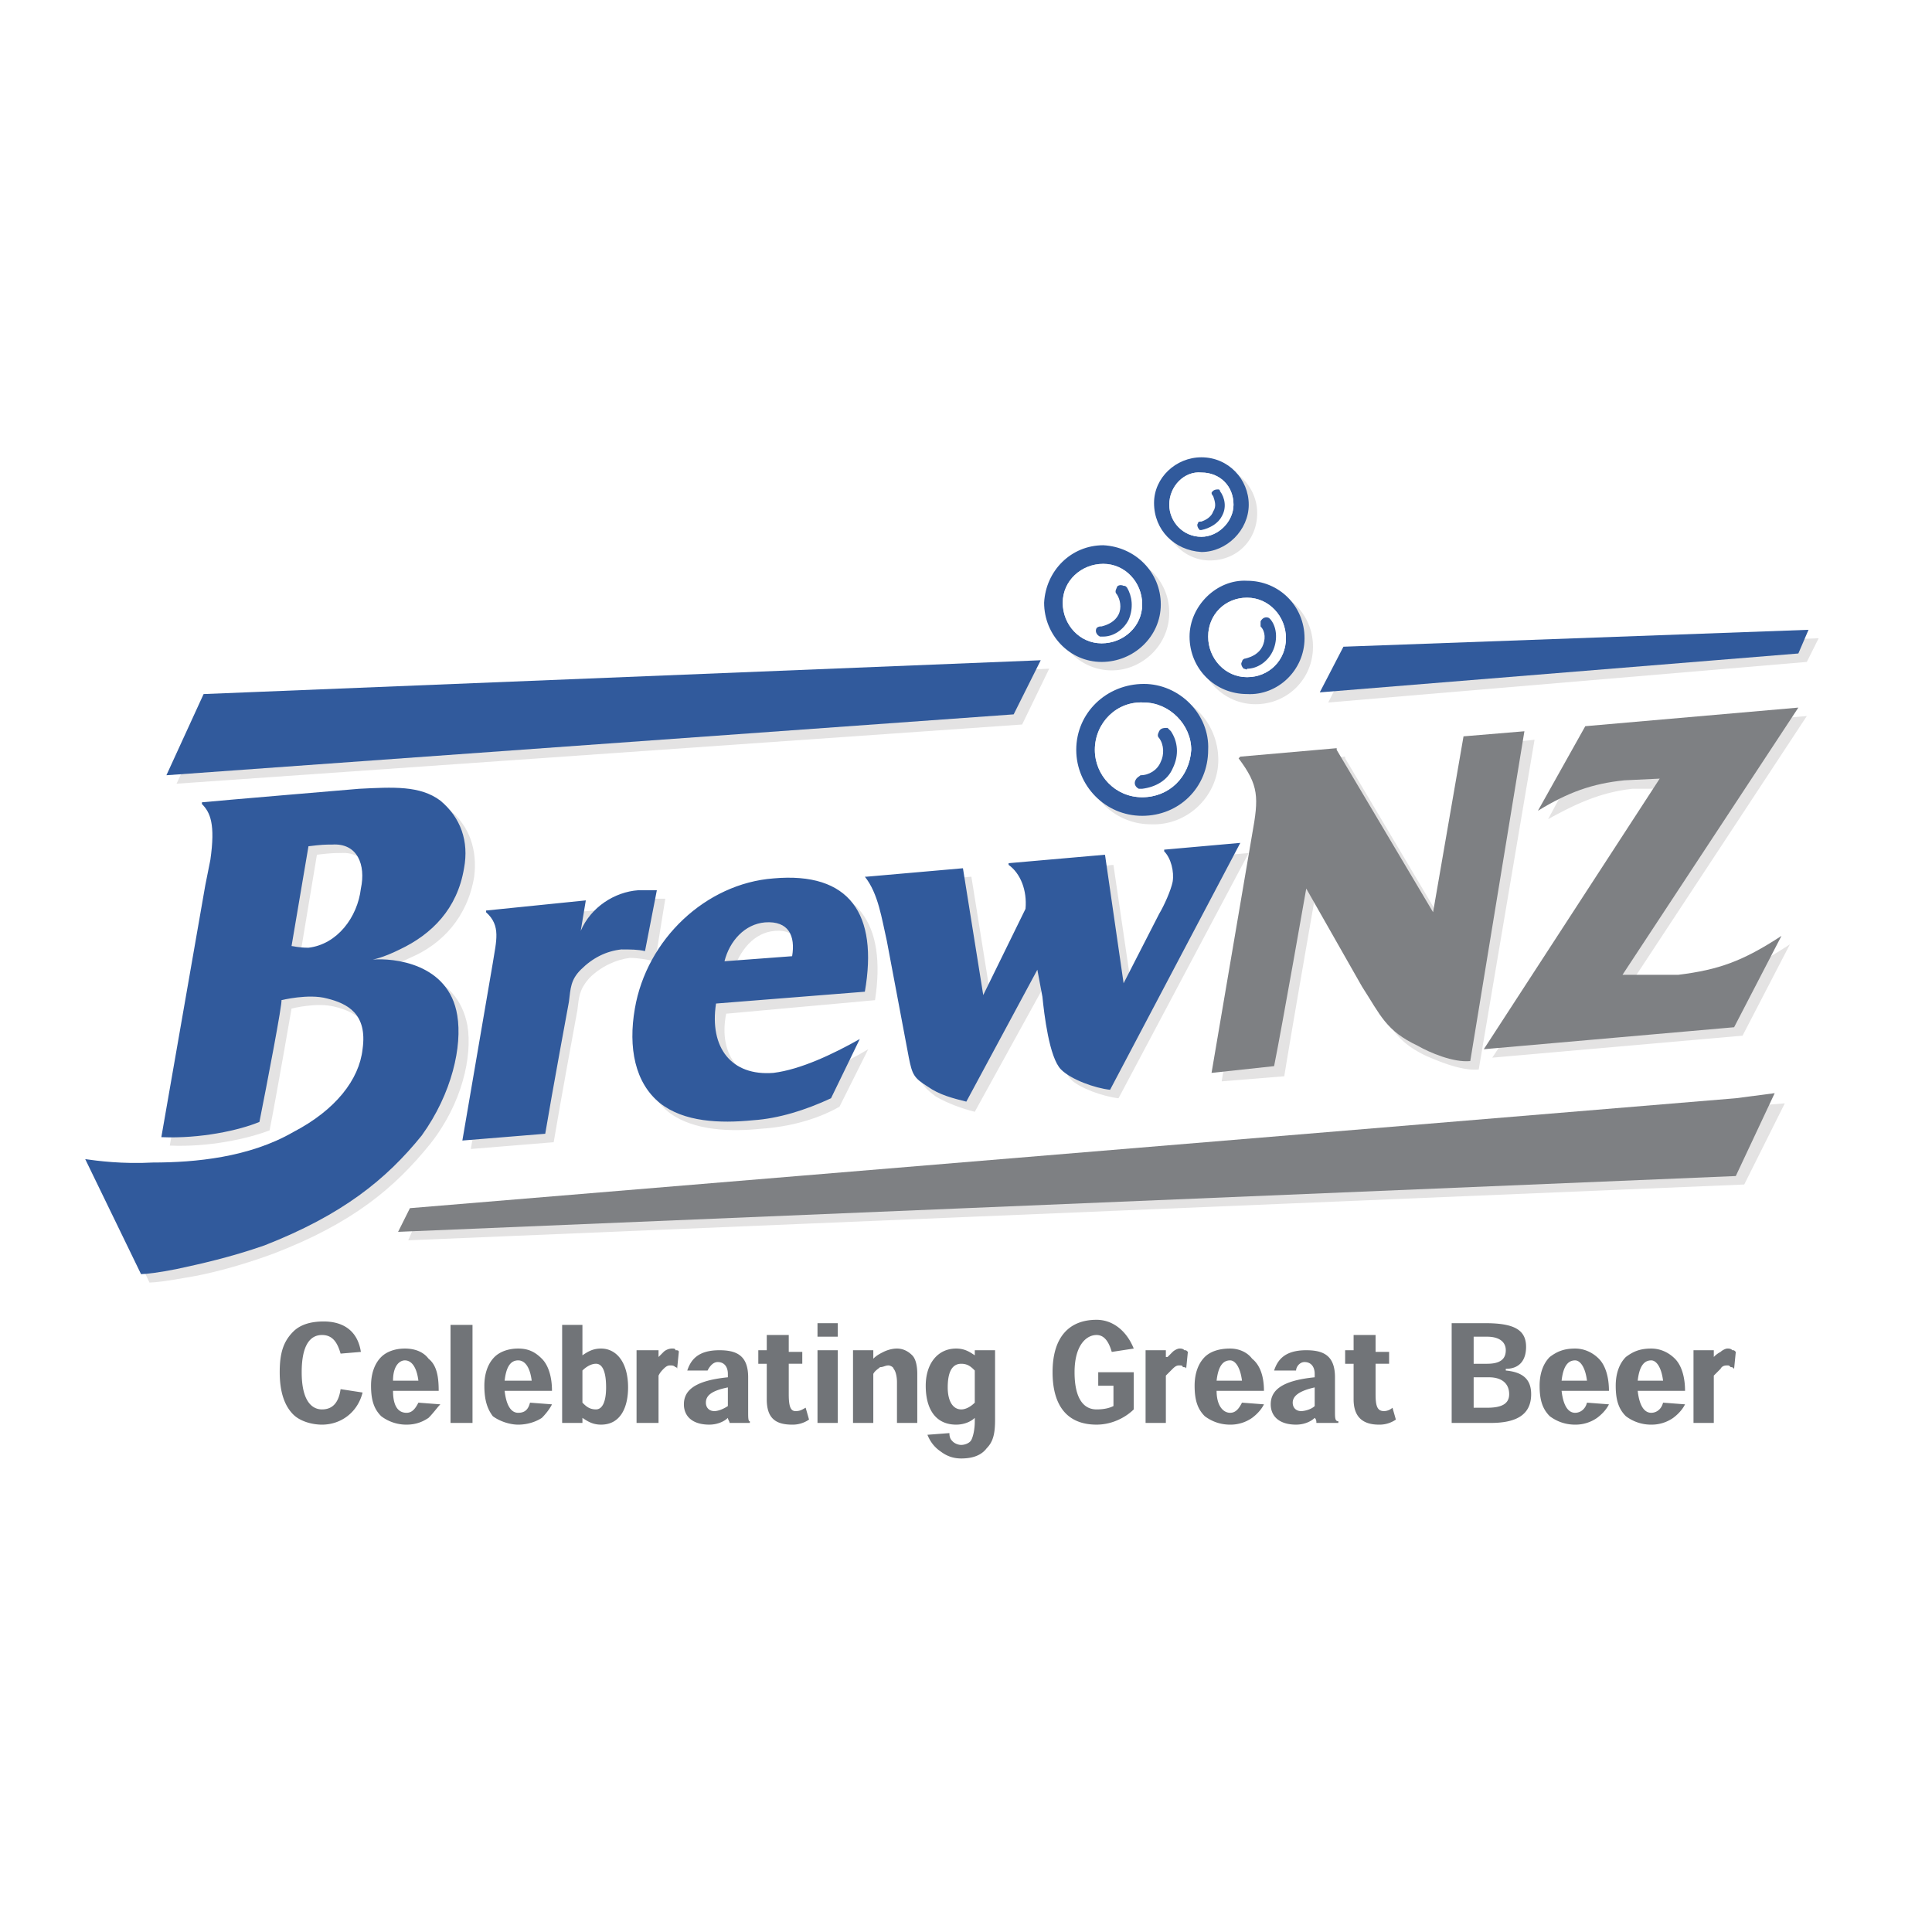
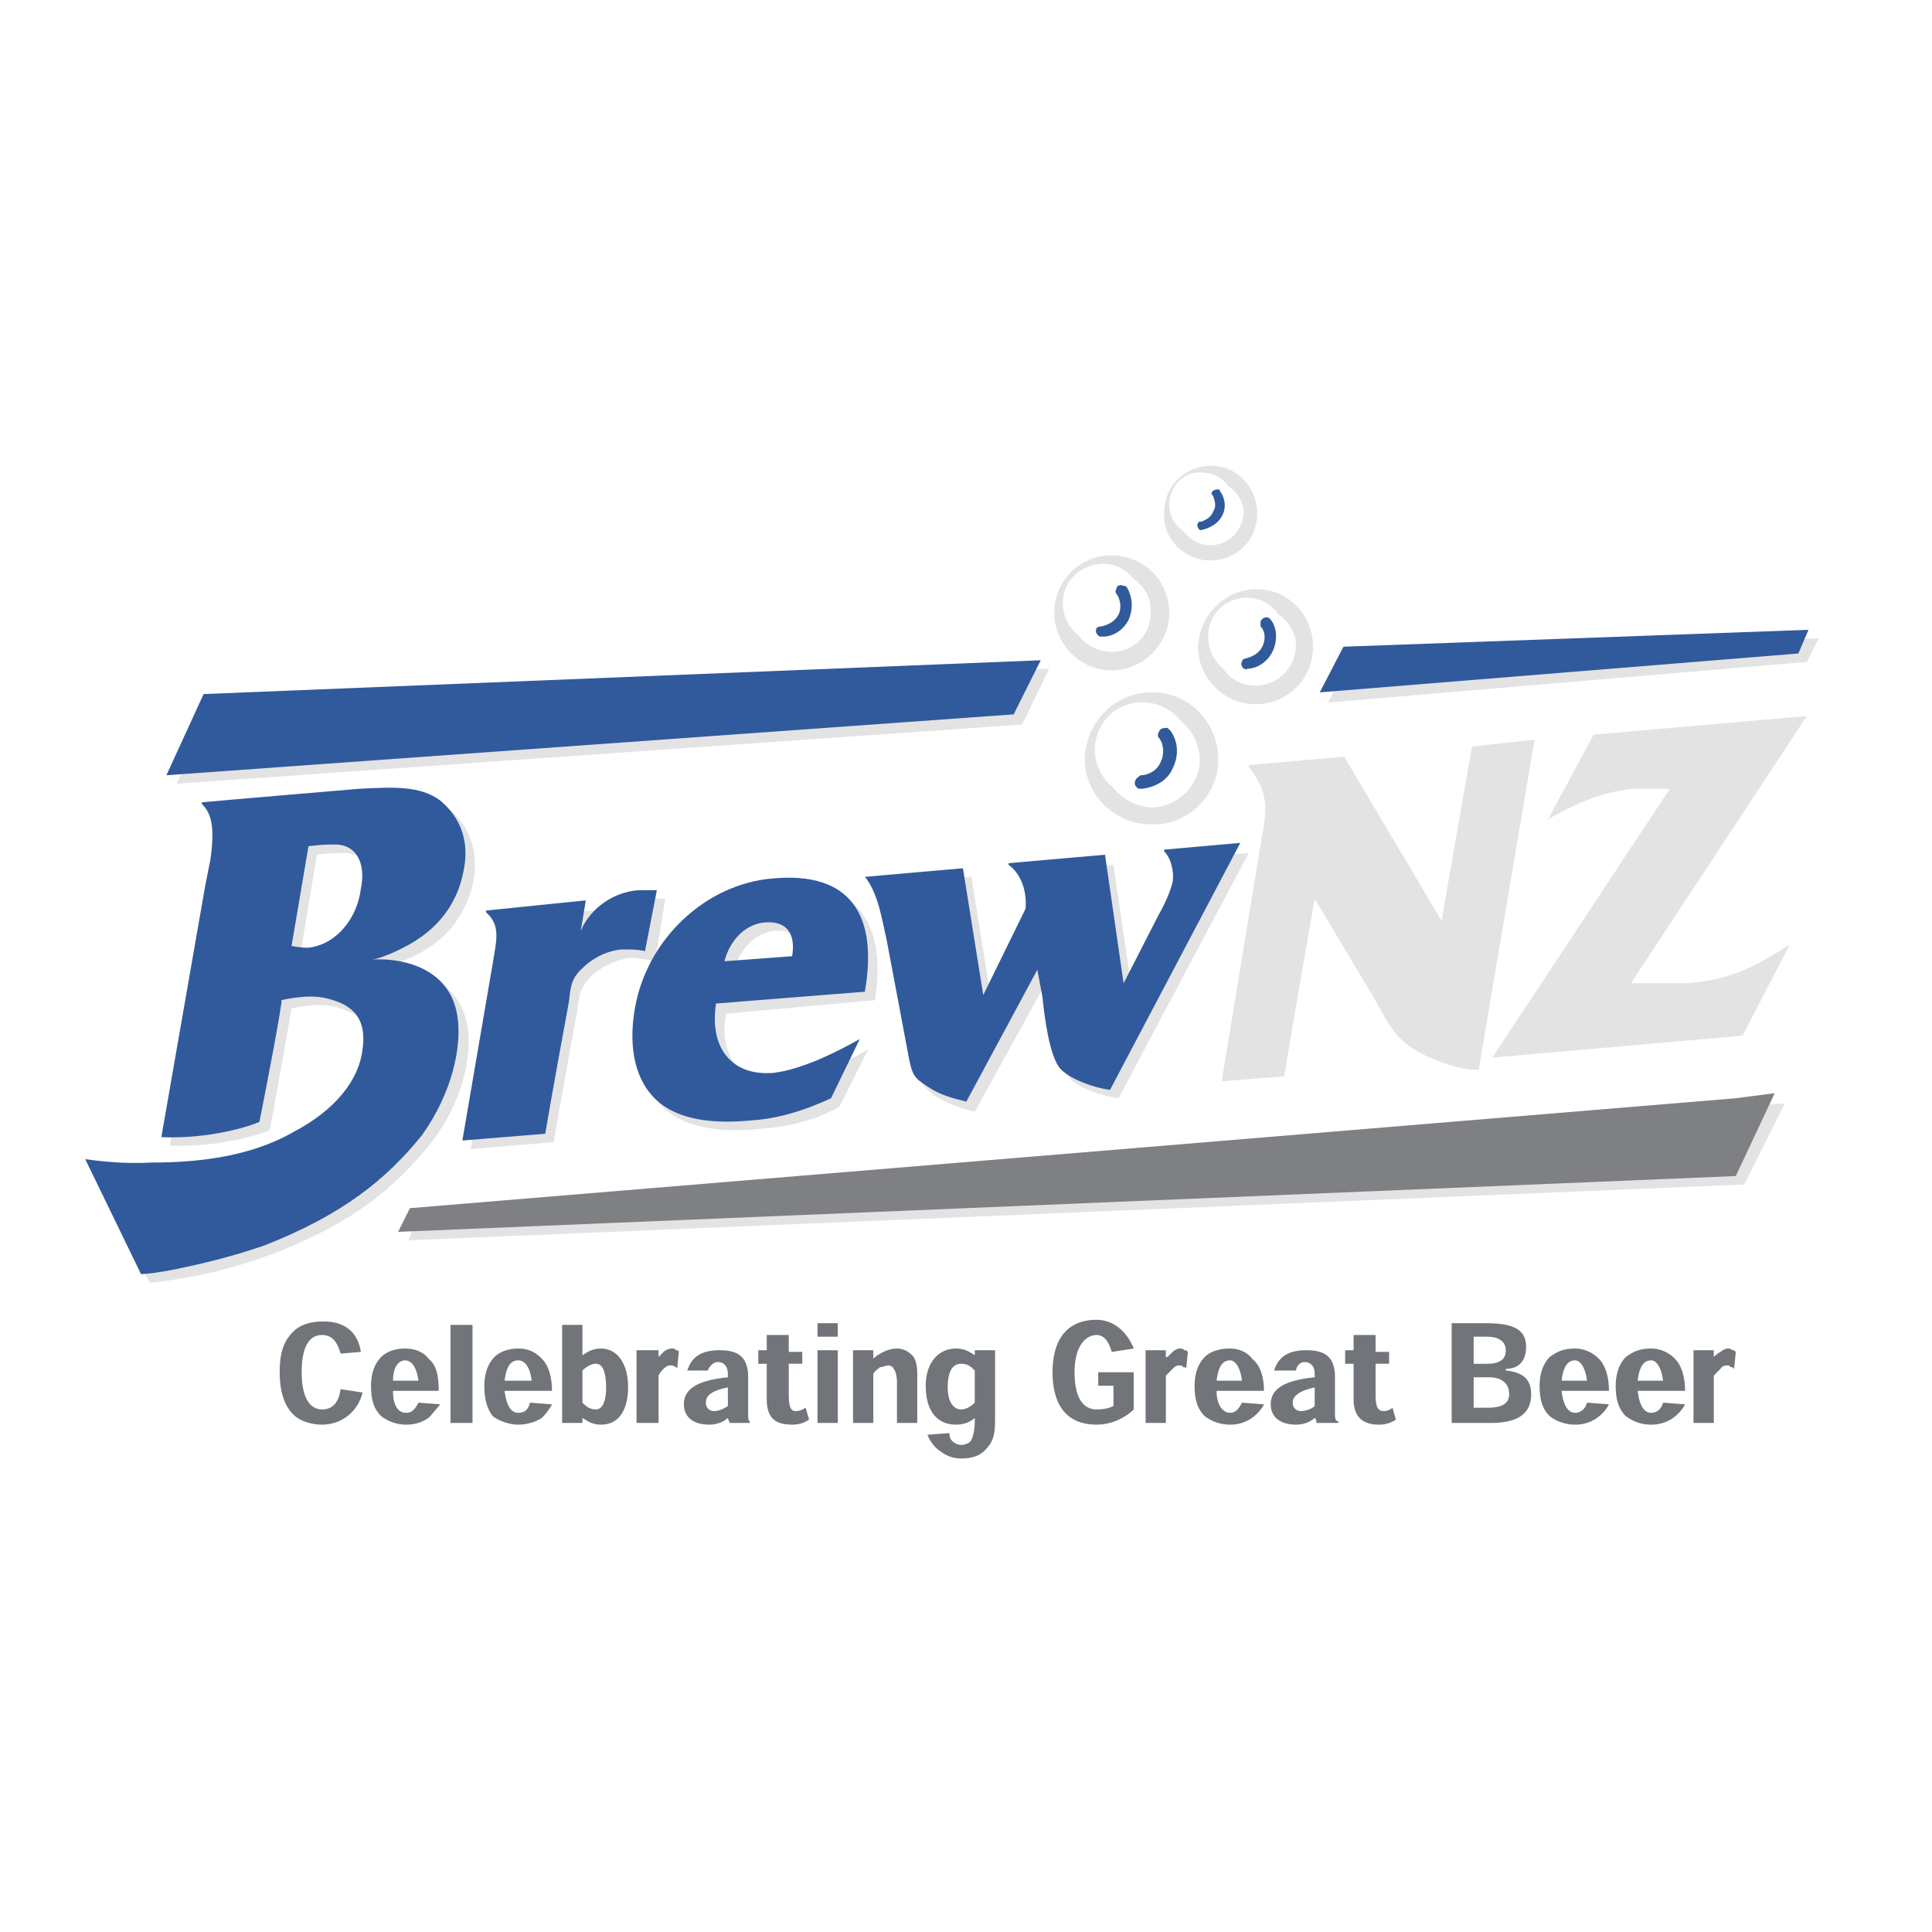
<svg xmlns="http://www.w3.org/2000/svg" width="2500" height="2500" viewBox="0 0 192.756 192.756">
  <g fill-rule="evenodd" clip-rule="evenodd">
    <path fill="#fff" d="M0 0h192.756v192.756H0V0z" />
    <path fill="#e4e3e3" d="M174.023 118.178L40.73 123.746l1.013-2.363 132.28-10.967 4.049-.338-4.049 8.1zM101.979 72.284l-84.364 5.905 3.712-7.93 83.351-3.543-2.699 5.568zM134.879 65.367l46.568-1.688-1.181 2.362-47.748 4.049 2.361-4.723zM31.619 85.276L29.932 95.4c.168 0 .844.169 1.687 0 2.869-.338 4.893-3.037 5.399-5.737.337-2.531-.506-4.724-3.037-4.556-.506 0-1.012 0-2.362.169zm-4.724 27.501c-2.193.844-6.074 1.688-9.955 1.52l4.387-25.14.506-2.531c.675-3.543.169-4.724-.843-5.568v-.168c1.856 0 15.86-1.182 15.86-1.182 3.206-.337 5.905-.337 8.099 1.182 1.856 1.519 2.699 3.88 2.362 6.58-.675 4.049-3.206 6.749-6.412 8.099-1.687.844-2.868 1.012-2.868 1.012 2.193 0 7.592.338 8.604 5.736.506 3.037-.506 7.762-3.712 11.812-3.543 4.387-7.761 7.93-15.691 10.967-3.206 1.18-6.412 2.023-8.605 2.361-1.856.338-3.206.506-3.712.506L9.516 116.49c1.013.168 3.543.506 6.749.506 4.218 0 9.449-.674 14.004-3.037 4.218-2.361 6.581-5.398 6.917-8.268.338-3.543-1.688-4.725-3.712-5.23-1.856-.506-4.387.168-4.387.168s-1.517 8.775-2.192 12.148zM59.29 90.844l-9.955.844v.169c1.519 1.35 1.181 2.868.675 5.229l-3.037 17.549 8.268-.676c.675-4.049 2.362-13.16 2.362-13.16.168-1.35.168-2.025 1.181-3.205 1.181-1.182 2.7-1.857 4.05-2.025.843 0 1.687.168 2.531.337l1.012-6.243h-1.688c-2.53.337-4.724 1.688-5.905 4.05l.506-2.869zM86.624 104.68c-2.531 1.518-5.736 3.037-8.436 3.205-4.218.338-6.581-2.531-5.737-6.748l14.848-1.35c1.181-7.593-1.688-11.98-9.28-11.305-6.581.675-12.654 6.074-13.836 13.161-.675 3.711 0 7.424 2.7 9.449 2.362 1.686 5.906 1.855 9.111 1.518 2.531-.168 5.399-.844 7.761-2.193l2.869-5.737zm-13.499-7.762c.675-2.025 2.025-3.881 4.218-4.049 2.194-.169 2.868 1.519 2.531 3.375l-6.749.674zM98.941 100.123l-2.026-12.654-9.617.844v.169c1.181 1.687 1.518 4.049 2.025 6.243l2.193 11.643c.337 1.688.506 2.023 1.856 3.037 1.182.674 2.531 1.18 3.881 1.518l7.254-13.16.338 2.531c.338 1.855.676 6.074 2.025 7.424.844.844 3.205 1.688 4.725 1.855l12.99-24.465-7.592.675c.676.675 1.182 2.025.844 3.206 0 .844-.844 2.193-1.35 3.206l-3.543 6.75-1.855-12.655-9.617.844c1.35.843 1.855 2.531 1.855 4.387l-4.386 8.602z" />
    <path d="M153.102 73.803l-6.242.674-3.037 17.379-9.617-16.198v-.168l-9.619.844v.168c2.025 2.7 1.857 4.05 1.182 7.761l-3.881 23.622 6.244-.506c.674-4.219 3.037-17.716 3.037-17.716l5.736 9.617c1.688 2.869 2.193 4.557 5.398 6.074 1.182.508 3.543 1.52 5.23 1.35l5.569-32.901zM180.266 71.44l-21.26 1.856-4.555 8.437c3.037-1.688 5.4-2.7 8.436-3.037h3.713l-17.717 26.828 24.971-2.193 4.725-9.112c-3.881 2.532-6.242 3.543-10.291 3.881h-5.568l17.546-26.66zM121.381 64.522c0-2.193 1.855-4.05 3.881-3.88 2.193 0 4.049 1.687 4.049 3.88-.168 2.194-1.855 3.881-4.049 3.881s-3.881-1.687-3.881-3.881zm-1.856 0c.168-3.206 2.699-5.736 5.904-5.736 3.037 0 5.568 2.531 5.568 5.736s-2.531 5.737-5.736 5.737-5.736-2.699-5.736-5.737zM117.5 51.193c0-1.856 1.52-3.206 3.375-3.206 1.688 0 3.205 1.519 3.205 3.206-.168 1.856-1.518 3.206-3.373 3.206-1.687 0-3.207-1.518-3.207-3.206zm-1.35 0c0-2.7 2.025-4.724 4.725-4.724 2.531 0 4.555 2.193 4.555 4.724 0 2.7-2.023 4.724-4.723 4.724-2.531 0-4.725-2.193-4.557-4.724zM106.871 61.148c.168-2.193 1.855-4.049 4.049-4.049s4.049 1.855 3.881 4.049c0 2.193-1.688 3.881-3.881 3.881s-4.049-1.688-4.049-3.881zm-1.687 0a5.689 5.689 0 0 1 5.736-5.736c3.207 0 5.736 2.531 5.736 5.736 0 3.206-2.699 5.737-5.736 5.737-3.205 0-5.736-2.7-5.736-5.737zM110.076 75.659c0-2.7 2.193-4.725 4.893-4.725 2.531 0 4.725 2.193 4.725 4.893 0 2.531-2.193 4.725-4.893 4.725-2.531-.169-4.725-2.194-4.725-4.893zm-1.855 0c.168-3.712 3.037-6.581 6.748-6.581 3.713 0 6.58 3.037 6.58 6.749 0 3.543-3.035 6.581-6.748 6.412-3.543 0-6.58-2.868-6.58-6.58z" fill="#e4e3e3" />
    <path fill="#7e8083" d="M173.18 117.334l-133.462 5.568 1.181-2.363 132.281-10.967 3.881-.506-3.881 8.268z" />
    <path fill="#315a9c" d="M101.135 71.272l-84.532 6.074 3.711-8.099 83.52-3.374-2.699 5.399zM134.035 64.522l46.401-1.687-1.014 2.363-47.748 3.88 2.361-4.556zM30.776 84.432l-1.688 9.955c.169 0 .675.168 1.688.168 2.868-.337 4.893-3.037 5.23-5.905.506-2.362-.337-4.556-2.868-4.387-.675 0-1.013 0-2.362.169zm-4.893 27.502c-2.025.844-5.905 1.688-9.786 1.52l4.386-25.14.506-2.531c.507-3.543 0-4.724-.844-5.567v-.169c1.687-.169 15.691-1.35 15.691-1.35 3.375-.169 6.074-.338 8.099 1.181 2.025 1.688 2.869 4.05 2.362 6.749-.675 4.05-3.206 6.581-6.412 8.099-1.687.844-2.7 1.012-2.7 1.012 2.025-.168 7.593.337 8.437 5.568.506 3.037-.506 7.762-3.543 11.98-3.543 4.387-7.931 7.93-15.691 10.967-3.375 1.18-6.412 1.855-8.774 2.361-1.687.338-3.037.506-3.543.506l-5.568-11.473c1.181.168 3.712.506 6.749.338 4.218 0 9.618-.506 14.004-3.037 4.218-2.193 6.58-5.23 6.917-8.268.506-3.543-1.518-4.557-3.543-5.062-1.856-.506-4.556.17-4.556.17.172-.001-1.516 8.773-2.191 12.146zM58.447 89.832l-9.955 1.012v.168c1.519 1.35 1.012 2.869.675 5.062l-3.037 17.717 8.268-.676c.675-4.049 2.362-13.16 2.362-13.16.169-1.35.169-2.193 1.181-3.205 1.182-1.182 2.531-1.857 4.05-2.025.844 0 1.688 0 2.362.168l1.181-6.074h-1.856c-2.362.168-4.725 1.687-5.737 4.049l.506-3.036zM85.78 103.666c-2.7 1.52-5.906 3.037-8.605 3.375-4.219.338-6.412-2.529-5.737-6.918l14.848-1.18c1.35-7.762-1.519-11.98-9.111-11.305-6.749.506-12.654 6.074-13.836 12.991-.675 3.883 0 7.426 2.531 9.449 2.362 1.855 5.905 2.025 9.28 1.688 2.531-.168 5.23-1.012 7.761-2.193l2.869-5.907zm-13.498-7.76c.506-2.025 2.024-3.712 4.049-3.881 2.362-.168 3.037 1.35 2.7 3.375l-6.749.506zM98.098 99.279l-2.025-12.654-9.617.844h-.168c1.35 1.688 1.687 4.218 2.193 6.412l2.194 11.643c.337 1.688.506 2.023 1.855 2.867 1.181.844 2.531 1.182 3.881 1.52l7.086-13.16.506 2.699c.17 1.688.676 6.074 1.857 7.254 1.012 1.014 3.373 1.857 4.893 2.025l12.992-24.634-7.594.675v.169c.676.675 1.012 2.025.844 3.037-.168.844-.844 2.363-1.35 3.206l-3.543 6.918-1.855-12.824-9.619.844v.168c1.182.844 1.857 2.531 1.688 4.387l-4.218 8.604z" />
-     <path d="M152.09 72.958l-6.074.507-3.037 17.547-9.617-16.197v-.169l-9.617.844-.17.169c2.025 2.699 2.025 3.881 1.35 7.593l-4.049 23.79 6.242-.674c.844-4.219 3.207-17.717 3.207-17.717l5.566 9.785c1.857 2.869 2.363 4.389 5.568 5.906 1.182.676 3.543 1.688 5.23 1.52l5.401-32.904zM179.422 70.597l-21.258 1.856-4.725 8.437c3.037-1.856 5.398-2.7 8.604-3.037l3.545-.169-17.549 26.997 24.973-2.193 4.723-9.112c-3.881 2.531-6.242 3.375-10.291 3.881h-5.568l17.546-26.66z" fill="#7e8083" />
-     <path d="M120.537 63.51c0-2.193 1.688-3.88 3.881-3.88s3.881 1.856 3.881 4.049-1.688 3.88-3.881 3.88-3.881-1.855-3.881-4.049zm-1.855 0c0-3.038 2.699-5.736 5.736-5.568 3.207 0 5.736 2.53 5.736 5.737 0 3.206-2.699 5.736-5.736 5.567-3.205.001-5.736-2.53-5.736-5.736zM116.656 50.35c0-1.856 1.52-3.375 3.207-3.206 1.855 0 3.205 1.35 3.205 3.206 0 1.687-1.52 3.205-3.205 3.205-1.857 0-3.207-1.518-3.207-3.205zm-1.517-.169c0-2.531 2.193-4.556 4.725-4.556 2.699 0 4.723 2.193 4.723 4.725 0 2.531-2.191 4.724-4.723 4.724-2.702-.169-4.725-2.193-4.725-4.893zM106.027 60.136c0-2.194 1.855-3.881 4.049-3.881s3.881 1.856 3.881 4.049c0 2.194-1.855 3.881-4.049 3.881s-3.881-1.856-3.881-4.049zm-1.855 0c.168-3.206 2.699-5.737 5.904-5.737 3.205.168 5.736 2.7 5.736 5.905 0 3.206-2.699 5.737-5.904 5.737-3.207 0-5.736-2.7-5.736-5.905zM109.232 74.815c0-2.7 2.193-4.893 4.895-4.725 2.529 0 4.723 2.194 4.723 4.725-.168 2.699-2.193 4.725-4.893 4.725s-4.725-2.194-4.725-4.725zm-1.855 0c0-3.712 3.037-6.58 6.75-6.58 3.543 0 6.58 3.037 6.41 6.58 0 3.712-2.867 6.58-6.58 6.58-3.711 0-6.58-3.037-6.58-6.58z" fill="#315a9c" />
    <path d="M120.537 63.51c0-2.193 1.688-3.88 3.881-3.88s3.881 1.856 3.881 4.049-1.688 3.88-3.881 3.88-3.881-1.855-3.881-4.049zM116.656 50.35c0-1.856 1.52-3.375 3.207-3.206 1.855 0 3.205 1.35 3.205 3.206 0 1.687-1.52 3.205-3.205 3.205-1.857 0-3.207-1.518-3.207-3.205zM106.027 60.136c0-2.194 1.855-3.881 4.049-3.881s3.881 1.856 3.881 4.049c0 2.194-1.855 3.881-4.049 3.881s-3.881-1.856-3.881-4.049zM109.232 74.815c0-2.7 2.193-4.893 4.895-4.725 2.529 0 4.723 2.194 4.723 4.725-.168 2.699-2.193 4.725-4.893 4.725s-4.725-2.194-4.725-4.725z" fill="#fff" />
    <path d="M119.525 52.206c0-.169.168-.169.338-.169.506-.168 1.012-.506 1.18-1.012.338-.507.17-1.013 0-1.519-.168-.169-.168-.338-.168-.338.168-.337.506-.337.674-.337.17 0 .17.168.17.168.506.675.676 1.687.168 2.531-.338.675-1.18 1.182-2.023 1.35h-.17c-.169-.168-.337-.505-.169-.674zM109.738 63.51c-.336-.169-.506-.506-.336-.844.168-.168.336-.168.506-.168.674-.169 1.35-.506 1.688-1.181.336-.675.168-1.519-.17-2.024-.168-.169-.168-.338 0-.675 0-.169.338-.338.676-.169.168 0 .168 0 .338.169.506.843.674 2.024.168 3.205-.506 1.013-1.518 1.688-2.531 1.688l-.339-.001zM124.08 66.716c-.168-.169-.336-.506-.168-.675 0-.168.168-.337.338-.337.674-.168 1.35-.506 1.688-1.181.336-.675.336-1.518-.17-2.024v-.506c.17-.337.506-.506.844-.337l.17.168c.674.844.674 2.194.168 3.206s-1.52 1.688-2.531 1.688c-.001.167-.169-.002-.339-.002zM113.619 78.696c-.338-.169-.506-.506-.338-.844.17-.338.338-.338.508-.506.844 0 1.688-.506 2.023-1.35.338-.674.338-1.687-.168-2.362-.168-.168-.168-.337 0-.675.168-.337.506-.337.844-.337l.338.337c.674 1.013.844 2.363.168 3.713-.506 1.181-1.688 1.855-3.037 2.024h-.338z" fill="#315a9c" />
    <path d="M33.981 138.594c-.168 1.18-.675 2.023-1.856 2.023-1.012 0-2.025-.844-2.025-3.711 0-2.699.844-3.713 2.025-3.713 1.013 0 1.519.676 1.856 1.857l2.024-.17c-.337-2.193-1.856-3.037-3.711-3.037-1.35 0-2.362.338-3.037 1.012-1.012 1.014-1.35 2.195-1.35 4.051 0 2.025.506 3.375 1.35 4.217.675.676 1.856 1.014 2.868 1.014 1.856 0 3.543-1.182 4.049-3.205l-2.193-.338zM43.768 138.762c0-1.35-.168-2.531-1.013-3.205-.506-.676-1.349-1.012-2.362-1.012s-1.856.336-2.362.842c-.675.676-1.013 1.688-1.013 2.869 0 1.518.337 2.361 1.013 3.037a4.143 4.143 0 0 0 2.531.844c1.012 0 1.687-.338 2.193-.676.506-.506.844-1.012 1.181-1.35l-2.193-.168c-.337.674-.675 1.012-1.181 1.012-.844 0-1.35-.674-1.35-2.193h4.556zm-4.556-1.012c0-1.52.675-2.025 1.181-2.025.675 0 1.181.676 1.35 2.025h-2.531zM47.142 141.967v-9.785h-2.193v9.785h2.193zM55.072 138.762c0-1.35-.337-2.531-1.012-3.205-.675-.676-1.35-1.012-2.362-1.012s-1.856.336-2.362.842c-.675.676-1.012 1.688-1.012 2.869 0 1.518.337 2.361.843 3.037.675.506 1.688.844 2.531.844 1.012 0 1.855-.338 2.362-.676.506-.506.843-1.012 1.012-1.35l-2.194-.168c-.168.674-.506 1.012-1.181 1.012s-1.181-.674-1.35-2.193h4.725zm-4.724-1.012c.168-1.52.674-2.025 1.35-2.025.675 0 1.181.676 1.35 2.025h-2.7zM56.085 141.967h2.024v-.506c.507.338 1.013.676 1.856.676 2.024 0 2.699-1.855 2.699-3.713 0-2.531-1.181-3.879-2.699-3.879-.844 0-1.35.336-1.856.674v-3.037h-2.024v9.785zm2.024-5.231c.338-.336.844-.674 1.35-.674.675 0 1.012.844 1.012 2.361 0 1.35-.337 2.193-1.012 2.193s-1.012-.336-1.35-.674v-3.206zM65.702 135.387v-.674h-2.193v7.254h2.193v-4.723c.169-.338.337-.508.506-.676.338-.338.506-.338.675-.338s.338 0 .506.17c0 0 .168 0 .168.168l.169-1.688c0-.168-.169-.168-.337-.168 0-.168-.168-.168-.337-.168-.338 0-.675.168-.844.336-.169.171-.337.339-.506.507zM74.813 141.967v-.168c-.169 0-.169-.338-.169-1.012v-3.375c0-2.193-1.181-2.699-2.868-2.699-2.193 0-2.868 1.012-3.206 2.023h2.025c.169-.336.506-.844 1.012-.844.675 0 1.013.508 1.013 1.182v.338c-3.375.338-4.387 1.35-4.387 2.699 0 1.182.843 2.025 2.531 2.025.843 0 1.519-.338 1.856-.676 0 .17.169.338.169.506h2.024v.001zm-2.193-1.686c-.506.336-1.013.506-1.35.506-.506 0-.844-.338-.844-.844 0-.676.506-1.182 2.193-1.52v1.858h.001zM76.5 134.713h-.844v1.35h.844v3.543c0 1.855.843 2.531 2.531 2.531a2.86 2.86 0 0 0 1.687-.506l-.337-1.182c-.337.168-.506.338-1.012.338s-.675-.506-.675-1.688v-3.037h1.35v-1.182h-1.35v-1.688H76.5v1.521zM83.586 133.363v-1.35h-2.024v1.35h2.024zm0 1.35h-2.024v7.254h2.024v-7.254zM91.517 141.967v-4.893c0-.844-.168-1.518-.506-1.855-.337-.338-.843-.674-1.519-.674-.506 0-1.012.168-1.35.336-.337.17-.675.338-1.013.676v-.844h-2.024v7.254h2.024v-4.893c.169-.338.507-.506.676-.674.337 0 .506-.17.843-.17.168 0 .506.17.506.338.169.168.337.676.337 1.35v4.049h2.026zM97.254 135.219c-.507-.338-1.013-.674-1.857-.674-1.855 0-3.037 1.518-3.037 3.711 0 2.361 1.012 3.881 3.037 3.881.844 0 1.519-.338 1.857-.676v.338c0 .844-.17 1.52-.338 1.855-.168.338-.674.506-1.012.506-.338 0-.675-.168-.844-.336-.169-.17-.337-.338-.337-.844l-2.194.168c.338.844.844 1.35 1.35 1.688.676.506 1.35.676 2.025.676 1.18 0 2.024-.338 2.532-1.014.674-.674.842-1.518.842-2.867v-6.918h-2.023v.506h-.001zm-2.7 3.205c0-1.35.337-2.361 1.35-2.361.675 0 1.012.338 1.35.674v3.207c-.338.338-.844.674-1.35.674-.844-.001-1.35-.845-1.35-2.194zM113.113 136.906h-3.543v1.35h1.52v2.025c-.338.168-.844.336-1.688.336-1.352 0-2.193-1.18-2.193-3.711 0-2.699 1.18-3.713 2.193-3.713.674 0 1.18.508 1.518 1.688l2.193-.336c-.674-1.689-2.023-2.869-3.711-2.869-2.701 0-4.387 1.688-4.387 5.23 0 3.205 1.35 5.23 4.387 5.23 1.688 0 3.037-.844 3.711-1.52v-3.71zM116.318 135.387v-.674h-2.023v7.254h2.023v-4.723l.676-.676c.338-.338.506-.338.676-.338.168 0 .336 0 .336.17.17 0 .338 0 .338.168l.17-1.688c-.17-.168-.17-.168-.338-.168-.17-.168-.338-.168-.506-.168-.17 0-.508.168-.676.336-.168.17-.338.338-.506.506h-.17v.001zM126.105 138.762c0-1.35-.338-2.531-1.182-3.205-.506-.676-1.35-1.012-2.193-1.012-1.182 0-2.023.336-2.531.842-.674.676-1.012 1.688-1.012 2.869 0 1.518.338 2.361 1.012 3.037.676.506 1.52.844 2.531.844a3.744 3.744 0 0 0 2.193-.676c.676-.506 1.014-1.012 1.182-1.35l-2.193-.168c-.338.674-.676 1.012-1.182 1.012-.674 0-1.35-.674-1.35-2.193h4.725zm-4.724-1.012c.168-1.52.676-2.025 1.35-2.025.506 0 1.014.676 1.182 2.025h-2.532zM133.529 141.967v-.168c-.338 0-.338-.338-.338-1.012v-3.375c0-2.193-1.18-2.699-2.867-2.699-2.193 0-2.869 1.012-3.207 2.023h2.193c0-.336.338-.844.844-.844.676 0 1.014.508 1.014 1.182v.338c-3.375.338-4.387 1.35-4.387 2.699 0 1.182.844 2.025 2.529 2.025.844 0 1.52-.338 1.857-.676.168.17.168.338.168.506h2.194v.001zm-2.361-1.686c-.338.336-1.014.506-1.352.506-.506 0-.842-.338-.842-.844 0-.676.674-1.182 2.193-1.52v1.858h.001zM135.049 134.713h-.844v1.35h.844v3.543c0 1.855 1.012 2.531 2.529 2.531a2.86 2.86 0 0 0 1.688-.506l-.338-1.182a1.291 1.291 0 0 1-.844.338c-.674 0-.842-.506-.842-1.688v-3.037h1.35v-1.182h-1.35v-1.688h-2.193v1.521zM150.232 136.568c1.352 0 2.025-.844 2.025-2.193 0-1.688-1.182-2.361-4.049-2.361h-3.375v9.953h3.881c2.361 0 4.049-.674 4.049-2.867 0-1.35-.674-2.193-2.531-2.363v-.169zm-3.205-3.205h1.35c1.182 0 1.855.506 1.855 1.35s-.506 1.35-1.855 1.35h-1.35v-2.7zm0 4.049h1.518c1.352 0 2.025.674 2.025 1.688 0 1.012-.844 1.35-2.193 1.35h-1.35v-3.038zM160.525 138.762c0-1.35-.338-2.531-1.012-3.205-.676-.676-1.52-1.012-2.363-1.012-1.18 0-1.855.336-2.531.842-.674.676-1.012 1.688-1.012 2.869 0 1.518.338 2.361 1.012 3.037.676.506 1.52.844 2.531.844a3.744 3.744 0 0 0 2.193-.676c.676-.506 1.014-1.012 1.182-1.35l-2.193-.168c-.168.674-.676 1.012-1.182 1.012-.674 0-1.18-.674-1.35-2.193h4.725zm-4.724-1.012c.17-1.52.676-2.025 1.35-2.025.506 0 1.014.676 1.182 2.025h-2.532zM168.117 138.762c0-1.35-.336-2.531-1.012-3.205-.674-.676-1.518-1.012-2.361-1.012-1.182 0-1.857.336-2.531.842-.676.676-1.012 1.688-1.012 2.869 0 1.518.336 2.361 1.012 3.037a4.143 4.143 0 0 0 2.531.844 3.749 3.749 0 0 0 2.193-.676c.674-.506 1.012-1.012 1.18-1.35l-2.193-.168c-.168.674-.674 1.012-1.18 1.012-.676 0-1.182-.674-1.35-2.193h4.723zm-4.722-1.012c.168-1.52.674-2.025 1.35-2.025.506 0 1.012.676 1.18 2.025h-2.53zM170.986 135.387v-.674h-2.025v7.254h2.025v-4.723c.338-.338.506-.508.676-.676.168-.338.506-.338.674-.338s.168 0 .338.17c.168 0 .168 0 .338.168l.168-1.688c-.168-.168-.168-.168-.338-.168-.168-.168-.338-.168-.506-.168s-.506.168-.674.336a2.373 2.373 0 0 0-.676.507z" fill="#717478" />
  </g>
</svg>